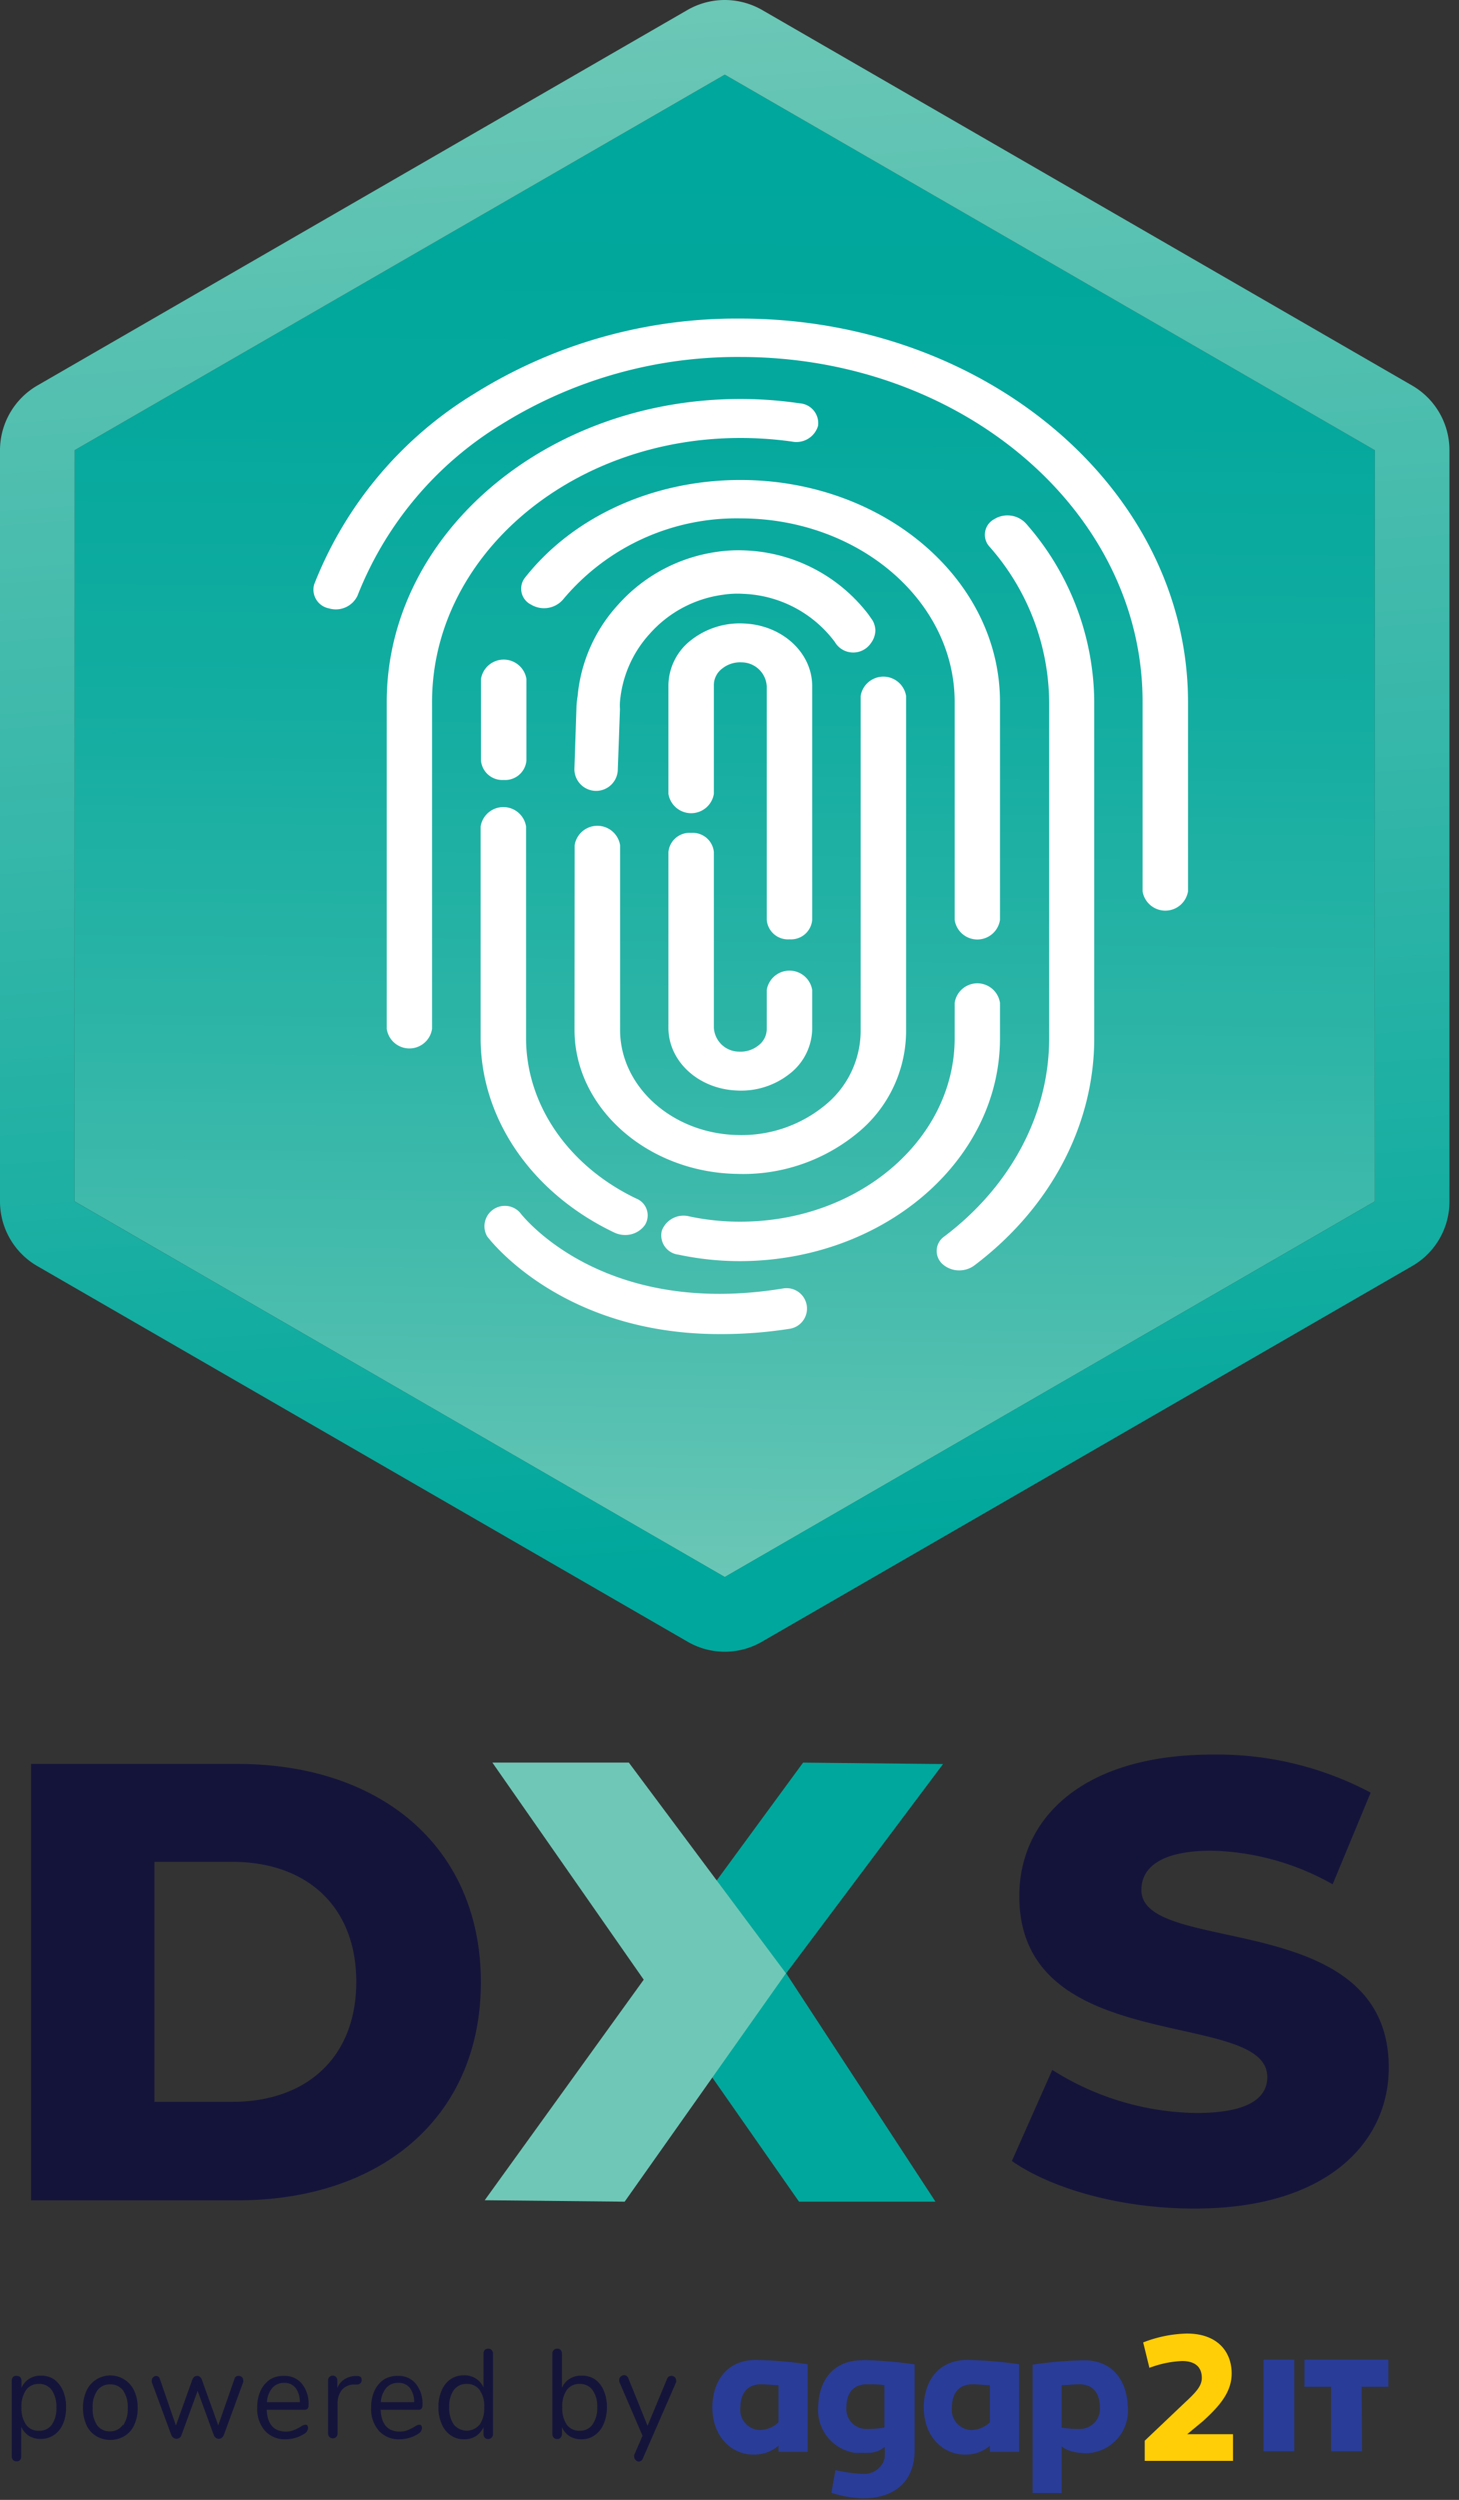
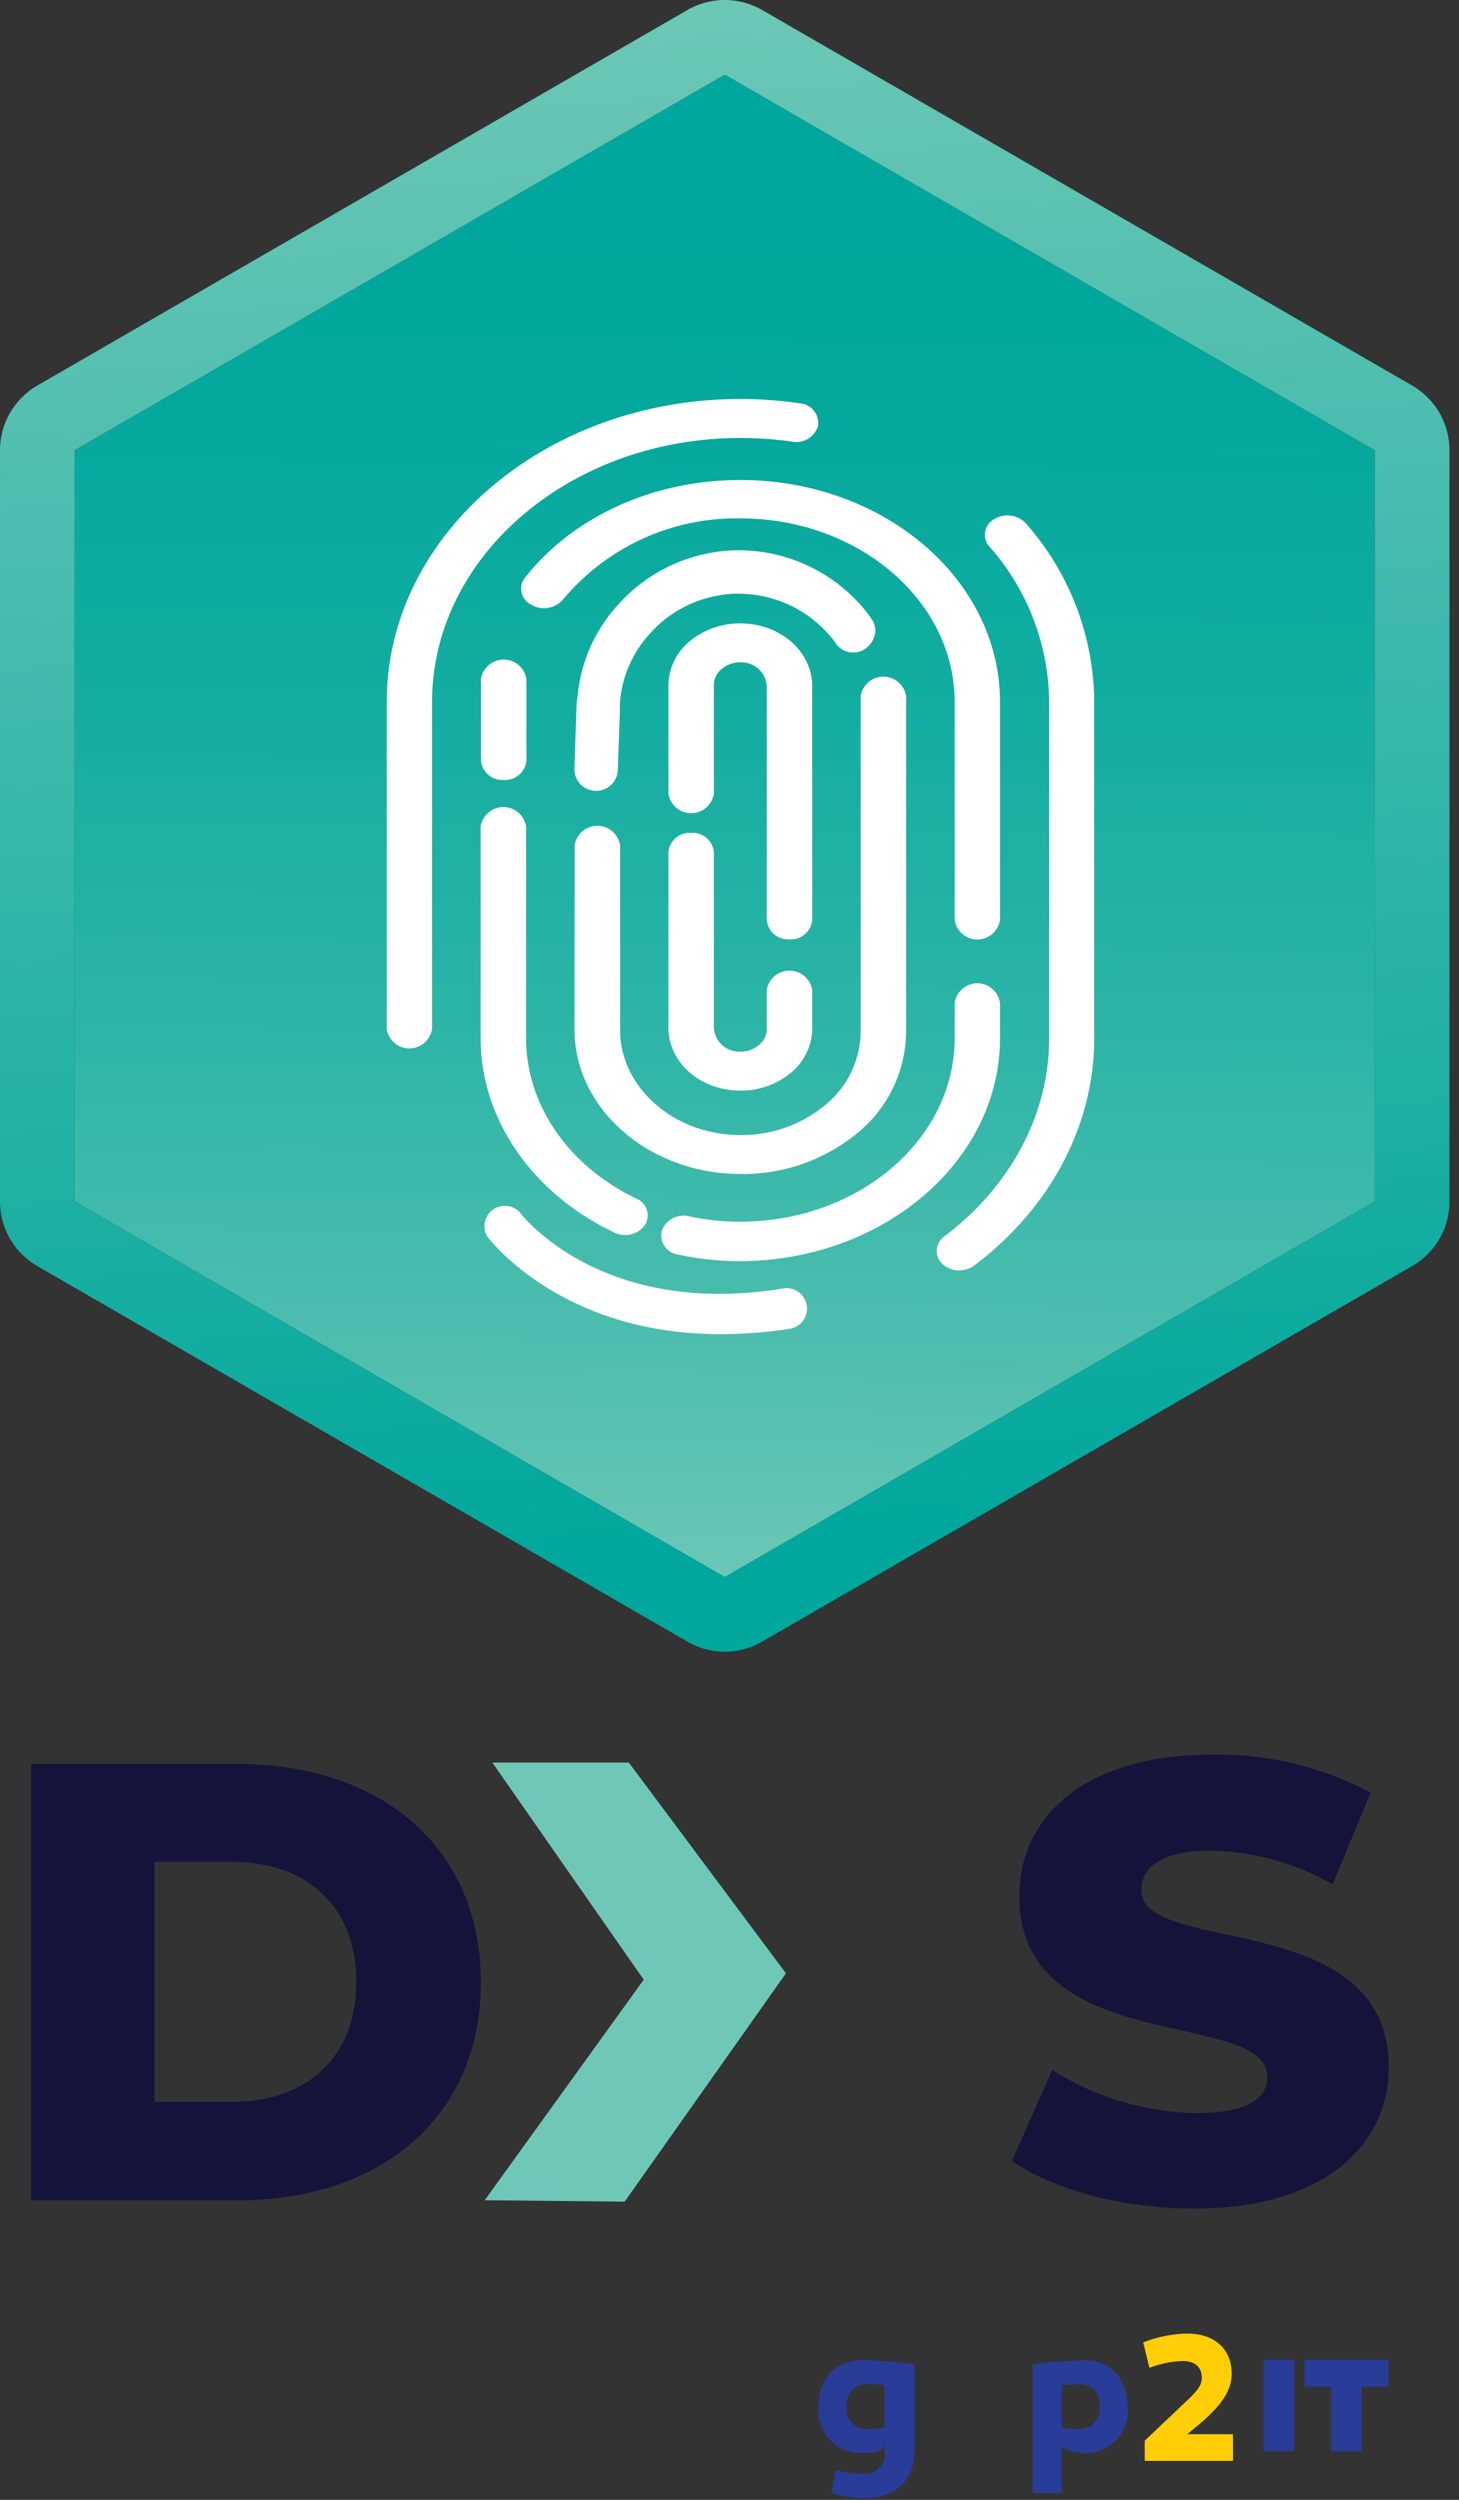
<svg xmlns="http://www.w3.org/2000/svg" width="146" height="250" viewBox="0 0 146 250">
  <rect x="0" y="0" width="146" height="250" fill="#333333" stroke="none" />
  <defs>
    <linearGradient id="a" x1="50.391%" x2="49.533%" y1="7.18%" y2="101.358%">
      <stop offset="0%" stop-color="#00A79C" />
      <stop offset="17%" stop-color="#05A89D" />
      <stop offset="37%" stop-color="#13ADA1" />
      <stop offset="58%" stop-color="#2AB4A6" />
      <stop offset="80%" stop-color="#4BBDAE" />
      <stop offset="100%" stop-color="#6FC8B7" />
    </linearGradient>
    <linearGradient id="b" x1="46.584%" x2="52.918%" y1="-2.041%" y2="94.443%">
      <stop offset="0%" stop-color="#6FC8B7" />
      <stop offset="100%" stop-color="#00A79C" />
    </linearGradient>
  </defs>
  <g fill="none" fill-rule="nonzero">
    <path fill="url(#a)" d="M72.528 157.716L7.464 120.144v-75.12l65.064-37.56 65.052 37.56v75.12z" />
    <path fill="url(#b)" d="M72.528 7.464l65.052 37.56v75.12l-65.052 37.56-65.064-37.56v-75.12l65.064-37.56zm0-7.464c-1.31 0-2.596.344-3.732.996L3.732 38.556A7.5 7.5 0 0 0 0 45.024v75.12a7.467 7.467 0 0 0 3.732 6.468l65.064 37.56a7.416 7.416 0 0 0 7.464 0l65.052-37.56a7.44 7.44 0 0 0 3.732-6.468v-75.12a7.474 7.474 0 0 0-3.732-6.468L76.26.996A7.56 7.56 0 0 0 72.528 0z" />
-     <path fill="#FFF" d="M74.088 31.86a49.524 49.524 0 0 0-26.628 7.512A38.952 38.952 0 0 0 31.44 58.44a1.908 1.908 0 0 0 1.476 2.4 2.4 2.4 0 0 0 2.856-1.26 35.088 35.088 0 0 1 14.4-17.136A44.64 44.64 0 0 1 74.1 35.7c22.188 0 40.236 15.456 40.236 34.452v18.984a2.304 2.304 0 0 0 4.548 0V70.2c-.012-21.144-20.1-38.34-44.796-38.34z" />
    <path fill="#FFF" d="M96 127.044c.54 0 1.066-.172 1.5-.492 7.632-5.76 12-14.04 12-22.728v-33.6a27.24 27.24 0 0 0-6.84-17.88 2.52 2.52 0 0 0-3.18-.42 1.764 1.764 0 0 0-.492 2.712 23.748 23.748 0 0 1 6 15.6v33.6c0 7.56-3.828 14.784-10.488 19.812a1.764 1.764 0 0 0-.204 2.748 2.497 2.497 0 0 0 1.704.648zM80.004 40.332a40.512 40.512 0 0 0-5.916-.432C54.564 39.9 38.7 53.496 38.7 70.2v32.688a2.292 2.292 0 0 0 4.536 0V70.2c0-14.556 13.836-26.4 30.852-26.4 1.726 0 3.45.12 5.16.36a2.256 2.256 0 0 0 2.616-1.584 1.992 1.992 0 0 0-1.86-2.244z" />
    <path fill="#FFF" d="M52.536 57.768a1.776 1.776 0 0 0 .612 2.7A2.52 2.52 0 0 0 56.304 60a22.62 22.62 0 0 1 17.784-8.16c11.82 0 21.444 8.232 21.444 18.36v21.792a2.292 2.292 0 0 0 4.536 0V70.2c0-12.276-11.652-22.2-25.98-22.2-8.64 0-16.692 3.6-21.552 9.768zM50.4 78a2.136 2.136 0 0 0 2.28-1.944v-8.16a2.304 2.304 0 0 0-4.548 0v8.16A2.136 2.136 0 0 0 50.4 78zM48.096 103.824c0 8.052 5.112 15.492 13.356 19.428.344.167.722.253 1.104.252a2.4 2.4 0 0 0 1.98-.996 1.812 1.812 0 0 0-.876-2.652c-6.792-3.252-11.016-9.396-11.016-16.032v-21.18a2.304 2.304 0 0 0-4.548 0v21.18zM100.068 103.824v-3.528a2.292 2.292 0 0 0-4.536 0v3.528c0 10.116-9.6 18.348-21.444 18.348a24.156 24.156 0 0 1-5.112-.528 2.316 2.316 0 0 0-2.748 1.428 1.944 1.944 0 0 0 1.668 2.4c2.035.433 4.11.65 6.192.648 14.328-.048 25.98-10.032 25.98-22.296z" />
    <path fill="#FFF" d="M57.492 102.996c0 7.8 7.296 14.256 16.272 14.4a18 18 0 0 0 12-4.056 13.2 13.2 0 0 0 4.908-10.14V69.6a2.304 2.304 0 0 0-4.548 0v33.6a9.6 9.6 0 0 1-3.6 7.356 13.128 13.128 0 0 1-8.664 2.952c-6.516-.108-11.808-4.8-11.808-10.512v-18.48a2.304 2.304 0 0 0-4.548 0l-.012 18.48z" />
    <path fill="#FFF" d="M79.008 93.936a2.124 2.124 0 0 0 2.268-1.944V68.616c0-3.348-3-6.108-6.828-6.264a7.884 7.884 0 0 0-5.328 1.692 5.796 5.796 0 0 0-2.232 4.452v10.896a2.304 2.304 0 0 0 4.548 0V68.496a2.064 2.064 0 0 1 .828-1.632 2.856 2.856 0 0 1 1.956-.624 2.532 2.532 0 0 1 2.508 2.4v23.352a2.124 2.124 0 0 0 2.28 1.944z" />
    <path fill="#FFF" d="M69.168 83.292a2.124 2.124 0 0 0-2.28 1.908v17.58c0 3.36 3 6.12 6.84 6.276a7.836 7.836 0 0 0 5.316-1.692 5.796 5.796 0 0 0 2.232-4.452V99a2.304 2.304 0 0 0-4.548 0v3.912a2.064 2.064 0 0 1-.828 1.632 2.844 2.844 0 0 1-1.956.624 2.532 2.532 0 0 1-2.508-2.4V85.2a2.124 2.124 0 0 0-2.268-1.908zM72 133.416c-15.72 0-22.92-9.336-23.256-9.78a2.04 2.04 0 0 1 3.264-2.4c.336.444 8.328 10.584 26.4 7.608a2.043 2.043 0 0 1 .66 4.032 43.704 43.704 0 0 1-7.068.54z" />
    <path fill="#14143B" d="M3.108 176.4h20.64c14.46 0 24.372 8.4 24.372 21.828 0 13.428-9.912 21.816-24.372 21.816H3.108V176.4zm20.136 33.792c7.416 0 12.408-4.428 12.408-12s-4.992-12-12.408-12h-7.788v24h7.788zM101.256 216.108L105.3 207a27.6 27.6 0 0 0 14.4 4.308c5.124 0 7.116-1.44 7.116-3.6 0-6.924-24.816-1.872-24.816-18.084 0-7.8 6.36-14.16 19.332-14.16a32.772 32.772 0 0 1 15.828 3.804l-3.804 9.168a25.776 25.776 0 0 0-12.096-3.36c-5.172 0-7.044 1.74-7.044 3.924 0 6.672 24.756 1.68 24.756 17.772 0 7.608-6.36 14.088-19.332 14.088-7.164.048-14.28-1.884-18.384-4.752z" />
-     <path fill="#00A79C" d="M93.612 220.176H79.956l-15.516-22.2 15.924-21.708 14.004.144-15.696 20.928z" />
+     <path fill="#00A79C" d="M93.612 220.176H79.956z" />
    <path fill="#6FC8B7" d="M49.272 176.268h13.656l15.72 21.072-16.14 22.836-14.004-.144 15.912-22.056z" />
    <path fill="#FFF" d="M87.3 62.016l-.396-.564a16.332 16.332 0 0 0-12.36-6.408 14.64 14.64 0 0 0-2.808.144 16.26 16.26 0 0 0-9.9 5.304 15.6 15.6 0 0 0-4.032 9.108c-.07.396-.111.798-.12 1.2l-.204 6.12a2.172 2.172 0 0 0 4.344 0l.216-6a4.884 4.884 0 0 1 0-.732 11.52 11.52 0 0 1 2.976-6.804 11.892 11.892 0 0 1 7.296-3.9 9.6 9.6 0 0 1 2.088-.096 12 12 0 0 1 9.132 4.8 2.136 2.136 0 0 0 3.6.156c.289-.372.453-.825.468-1.296a2.16 2.16 0 0 0-.3-1.032z" />
-     <path fill="#14143B" d="M5.412 237.948c.392.29.699.68.888 1.128a4.14 4.14 0 0 1 .312 1.692A3.984 3.984 0 0 1 6.3 242.4c-.183.446-.492.83-.888 1.104a2.292 2.292 0 0 1-1.332.396 2.232 2.232 0 0 1-1.2-.312 2.148 2.148 0 0 1-.756-.9v2.964a.48.48 0 0 1-.12.36.432.432 0 0 1-.348.132.48.48 0 0 1-.348-.132.528.528 0 0 1-.132-.36v-7.572a.54.54 0 0 1 .132-.372.432.432 0 0 1 .372-.108c.13-.01.258.038.348.132a.54.54 0 0 1 .12.372v.696c.157-.368.42-.682.756-.9a2.136 2.136 0 0 1 1.2-.324c.463-.01.92.12 1.308.372zm-.228 4.536c.332-.508.492-1.11.456-1.716a2.94 2.94 0 0 0-.456-1.74 1.488 1.488 0 0 0-1.296-.624 1.5 1.5 0 0 0-1.284.612 2.82 2.82 0 0 0-.456 1.728 2.88 2.88 0 0 0 .456 1.728 1.5 1.5 0 0 0 1.284.612 1.5 1.5 0 0 0 1.296-.6zM9.6 243.6a2.4 2.4 0 0 1-.96-1.116 4.068 4.068 0 0 1-.336-1.68 4.128 4.128 0 0 1 .336-1.692 2.628 2.628 0 0 1 4.8 0c.235.532.35 1.11.336 1.692.014.578-.1 1.152-.336 1.68a2.4 2.4 0 0 1-.96 1.116 2.772 2.772 0 0 1-2.88 0zm2.724-1.056a2.844 2.844 0 0 0 .456-1.74 2.892 2.892 0 0 0-.456-1.74 1.536 1.536 0 0 0-1.296-.612 1.512 1.512 0 0 0-1.296.612 2.808 2.808 0 0 0-.456 1.74c-.04.612.115 1.222.444 1.74.31.405.8.63 1.308.6a1.5 1.5 0 0 0 1.272-.66l.024.06zM23.88 237.6c.12-.003.235.04.324.12a.396.396 0 0 1 .132.312.54.54 0 0 1 0 .192l-1.944 5.304a.648.648 0 0 1-.204.264.492.492 0 0 1-.588 0 .564.564 0 0 1-.204-.264l-1.62-4.428-1.62 4.428a.54.54 0 0 1-.192.264.6.6 0 0 1-.312.096.588.588 0 0 1-.504-.36l-1.956-5.292a.936.936 0 0 1 0-.168.432.432 0 0 1 .156-.348.492.492 0 0 1 .252-.12.408.408 0 0 1 .396.3l1.608 4.656 1.656-4.62a.696.696 0 0 1 .192-.252.456.456 0 0 1 .264-.084.42.42 0 0 1 .276.084.588.588 0 0 1 .192.252l1.656 4.608 1.62-4.632a.384.384 0 0 1 .42-.312zM30.732 242.532a.492.492 0 0 1 .096.288.732.732 0 0 1-.408.588c-.279.176-.582.31-.9.396a3.492 3.492 0 0 1-.912.132 2.664 2.664 0 0 1-2.1-.852 3.3 3.3 0 0 1-.768-2.328 3.924 3.924 0 0 1 .336-1.68 2.76 2.76 0 0 1 .96-1.128c.424-.25.912-.371 1.404-.348a2.184 2.184 0 0 1 1.776.792c.471.604.706 1.36.66 2.124a.564.564 0 0 1-.096.36.384.384 0 0 1-.3.108h-3.792c.072 1.452.708 2.184 1.92 2.184.271.005.54-.044.792-.144.24-.099.473-.215.696-.348a1.02 1.02 0 0 1 .42-.192.276.276 0 0 1 .216.048zm-3.48-3.732a2.4 2.4 0 0 0-.54 1.428H30a2.292 2.292 0 0 0-.432-1.44 1.44 1.44 0 0 0-1.2-.492c-.426.005-.83.187-1.116.504zM36.192 237.996a.444.444 0 0 1-.108.324.504.504 0 0 1-.36.144h-.36c-.47.012-.909.232-1.2.6a2.1 2.1 0 0 0-.384 1.2v3.072a.504.504 0 0 1-.132.372.456.456 0 0 1-.336.132.48.48 0 0 1-.348-.132.492.492 0 0 1-.132-.372v-5.256a.456.456 0 0 1 .48-.504.396.396 0 0 1 .312.132c.09.097.138.227.132.36v.732c.143-.346.385-.642.696-.852.313-.2.673-.316 1.044-.336h.168c.336-.012.528.072.528.384zM42.132 242.532a.42.42 0 0 1 .096.288.732.732 0 0 1-.408.588 3.168 3.168 0 0 1-.9.396 3.492 3.492 0 0 1-.912.132 2.664 2.664 0 0 1-2.1-.852 3.3 3.3 0 0 1-.768-2.328 3.924 3.924 0 0 1 .336-1.68 2.76 2.76 0 0 1 .96-1.128 2.592 2.592 0 0 1 1.404-.348 2.184 2.184 0 0 1 1.776.792c.471.604.706 1.36.66 2.124a.504.504 0 0 1-.096.36.36.36 0 0 1-.3.108h-3.792c.072 1.452.708 2.184 1.92 2.184.271.005.54-.044.792-.144.24-.099.473-.215.696-.348a1.02 1.02 0 0 1 .42-.192.276.276 0 0 1 .216.048zm-3.48-3.732a2.4 2.4 0 0 0-.54 1.428h3.336a2.4 2.4 0 0 0-.444-1.44 1.44 1.44 0 0 0-1.2-.492 1.524 1.524 0 0 0-1.152.504zM49.2 235.02c.087.095.134.22.132.348v8.04a.504.504 0 0 1-.132.36.444.444 0 0 1-.348.144.432.432 0 0 1-.348-.144.504.504 0 0 1-.12-.36v-.684c-.164.368-.43.68-.768.9a2.16 2.16 0 0 1-1.2.312 2.22 2.22 0 0 1-1.332-.408 2.544 2.544 0 0 1-.888-1.128 4.08 4.08 0 0 1-.324-1.68 4.02 4.02 0 0 1 .324-1.668c.182-.45.49-.838.888-1.116a2.292 2.292 0 0 1 1.332-.396c.424-.018.843.095 1.2.324.343.214.611.528.768.9v-3.396a.528.528 0 0 1 .12-.36.456.456 0 0 1 .348-.132.444.444 0 0 1 .348.144zm-1.2 7.452a2.88 2.88 0 0 0 .456-1.728 2.82 2.82 0 0 0-.456-1.728 1.512 1.512 0 0 0-1.296-.612 1.536 1.536 0 0 0-1.296.612 2.796 2.796 0 0 0-.456 1.704 2.916 2.916 0 0 0 .456 1.74 1.668 1.668 0 0 0 2.592 0v.012zM59.52 237.936c.398.278.706.666.888 1.116a4.02 4.02 0 0 1 .324 1.668 4.08 4.08 0 0 1-.324 1.68c-.182.453-.49.845-.888 1.128a2.22 2.22 0 0 1-1.332.408 2.196 2.196 0 0 1-1.2-.312c-.337-.217-.6-.53-.756-.9v.684a.504.504 0 0 1-.132.36.408.408 0 0 1-.336.144.456.456 0 0 1-.36-.144.504.504 0 0 1-.132-.36v-8.04a.504.504 0 0 1 .132-.348.456.456 0 0 1 .36-.144.432.432 0 0 1 .336.132c.088.1.135.228.132.36v3.432c.149-.373.414-.689.756-.9a2.1 2.1 0 0 1 1.2-.324c.47-.02.936.106 1.332.36zm-.228 4.524a2.832 2.832 0 0 0 .468-1.74 2.712 2.712 0 0 0-.468-1.704 1.5 1.5 0 0 0-1.284-.612 1.524 1.524 0 0 0-1.296.612 2.832 2.832 0 0 0-.444 1.728 2.88 2.88 0 0 0 .444 1.728c.303.407.789.637 1.296.612.506.024.99-.21 1.284-.624zM67.2 237.6c.115 0 .226.043.312.12a.408.408 0 0 1 .144.312.516.516 0 0 1 0 .204l-3.336 7.644a.456.456 0 0 1-.18.216.396.396 0 0 1-.228.072.444.444 0 0 1-.312-.168.396.396 0 0 1-.132-.3.396.396 0 0 1 0-.204l.828-1.908-2.328-5.412a.348.348 0 0 1 0-.192.42.42 0 0 1 .156-.324.492.492 0 0 1 .348-.132.42.42 0 0 1 .228.072.444.444 0 0 1 .168.216l1.932 4.776 1.956-4.704a.432.432 0 0 1 .444-.288z" />
-     <path fill="#293C98" d="M74.088 240.756a2.016 2.016 0 0 0 1.956 2.256 2.808 2.808 0 0 0 1.86-.768v-3.72c-.588 0-1.128-.084-1.752-.084-1.416 0-2.064.972-2.064 2.316m6.732-4.284v8.724h-2.916v-.612a3.78 3.78 0 0 1-2.508.888c-2.088 0-4.116-1.668-4.116-4.8.072-2.808 1.668-4.668 4.344-4.668a40.68 40.68 0 0 1 5.196.432M95.256 240.756a2.016 2.016 0 0 0 1.944 2.256 2.772 2.772 0 0 0 1.86-.768v-3.72c-.588 0-1.128-.084-1.752-.084-1.416 0-2.052.972-2.052 2.316m6.72-4.284v8.724H99.06v-.612a3.72 3.72 0 0 1-2.496.888c-2.1 0-4.128-1.668-4.128-4.8.072-2.808 1.668-4.668 4.356-4.668 1.735.033 3.467.178 5.184.432" />
    <path fill="#FFCE06" d="M114.552 246.096v-2.016l4.008-3.804c1.128-1.044 1.704-1.668 1.704-2.472 0-1.2-.804-1.692-1.98-1.692a10.44 10.44 0 0 0-3.264.684l-.624-2.544a12.84 12.84 0 0 1 4.368-.888c3.108 0 4.488 1.86 4.488 3.996 0 1.848-1.2 3.24-2.832 4.728l-1.62 1.344h4.584v2.664h-8.832z" />
    <path fill="#293C98" d="M88.5 242.772c-.615.096-1.237.14-1.86.132a1.992 1.992 0 0 1-1.944-2.148c0-1.344.624-2.316 2.052-2.316.624 0 1.2 0 1.752.084v4.248zm-2.268-6.732c-2.7 0-4.296 1.86-4.356 4.668a4.308 4.308 0 0 0 3.672 4.584c.196.011.392.011.588 0h.648a2.556 2.556 0 0 0 1.74-.588 5.1 5.1 0 0 1 0 .924.6.6 0 0 0 0 .144c0 .144-.072.264-.108.372a1.2 1.2 0 0 1-.144.288 2.148 2.148 0 0 1-2.028.96 15.228 15.228 0 0 1-2.64-.372l-.408 2.268a10.8 10.8 0 0 0 3.144.552c3.42 0 5.184-1.896 5.184-4.8v-8.592a41.292 41.292 0 0 0-5.196-.432l-.096.024zM108.108 242.904a11.256 11.256 0 0 1-1.872-.132v-4.248c.6 0 1.128-.084 1.764-.084 1.44 0 2.064.972 2.064 2.316a2.004 2.004 0 0 1-1.956 2.148m.396-6.864a38.76 38.76 0 0 0-5.172.432v12.84h2.904v-4.68s.552.684 2.532.696a4.26 4.26 0 0 0 4.092-4.62c-.096-2.808-1.656-4.668-4.356-4.668M129.516 245.136h-3.084v-9.156h3.084zM136.296 245.136H133.2v-6.456h-2.664v-2.7h8.4v2.7h-2.676z" />
  </g>
</svg>